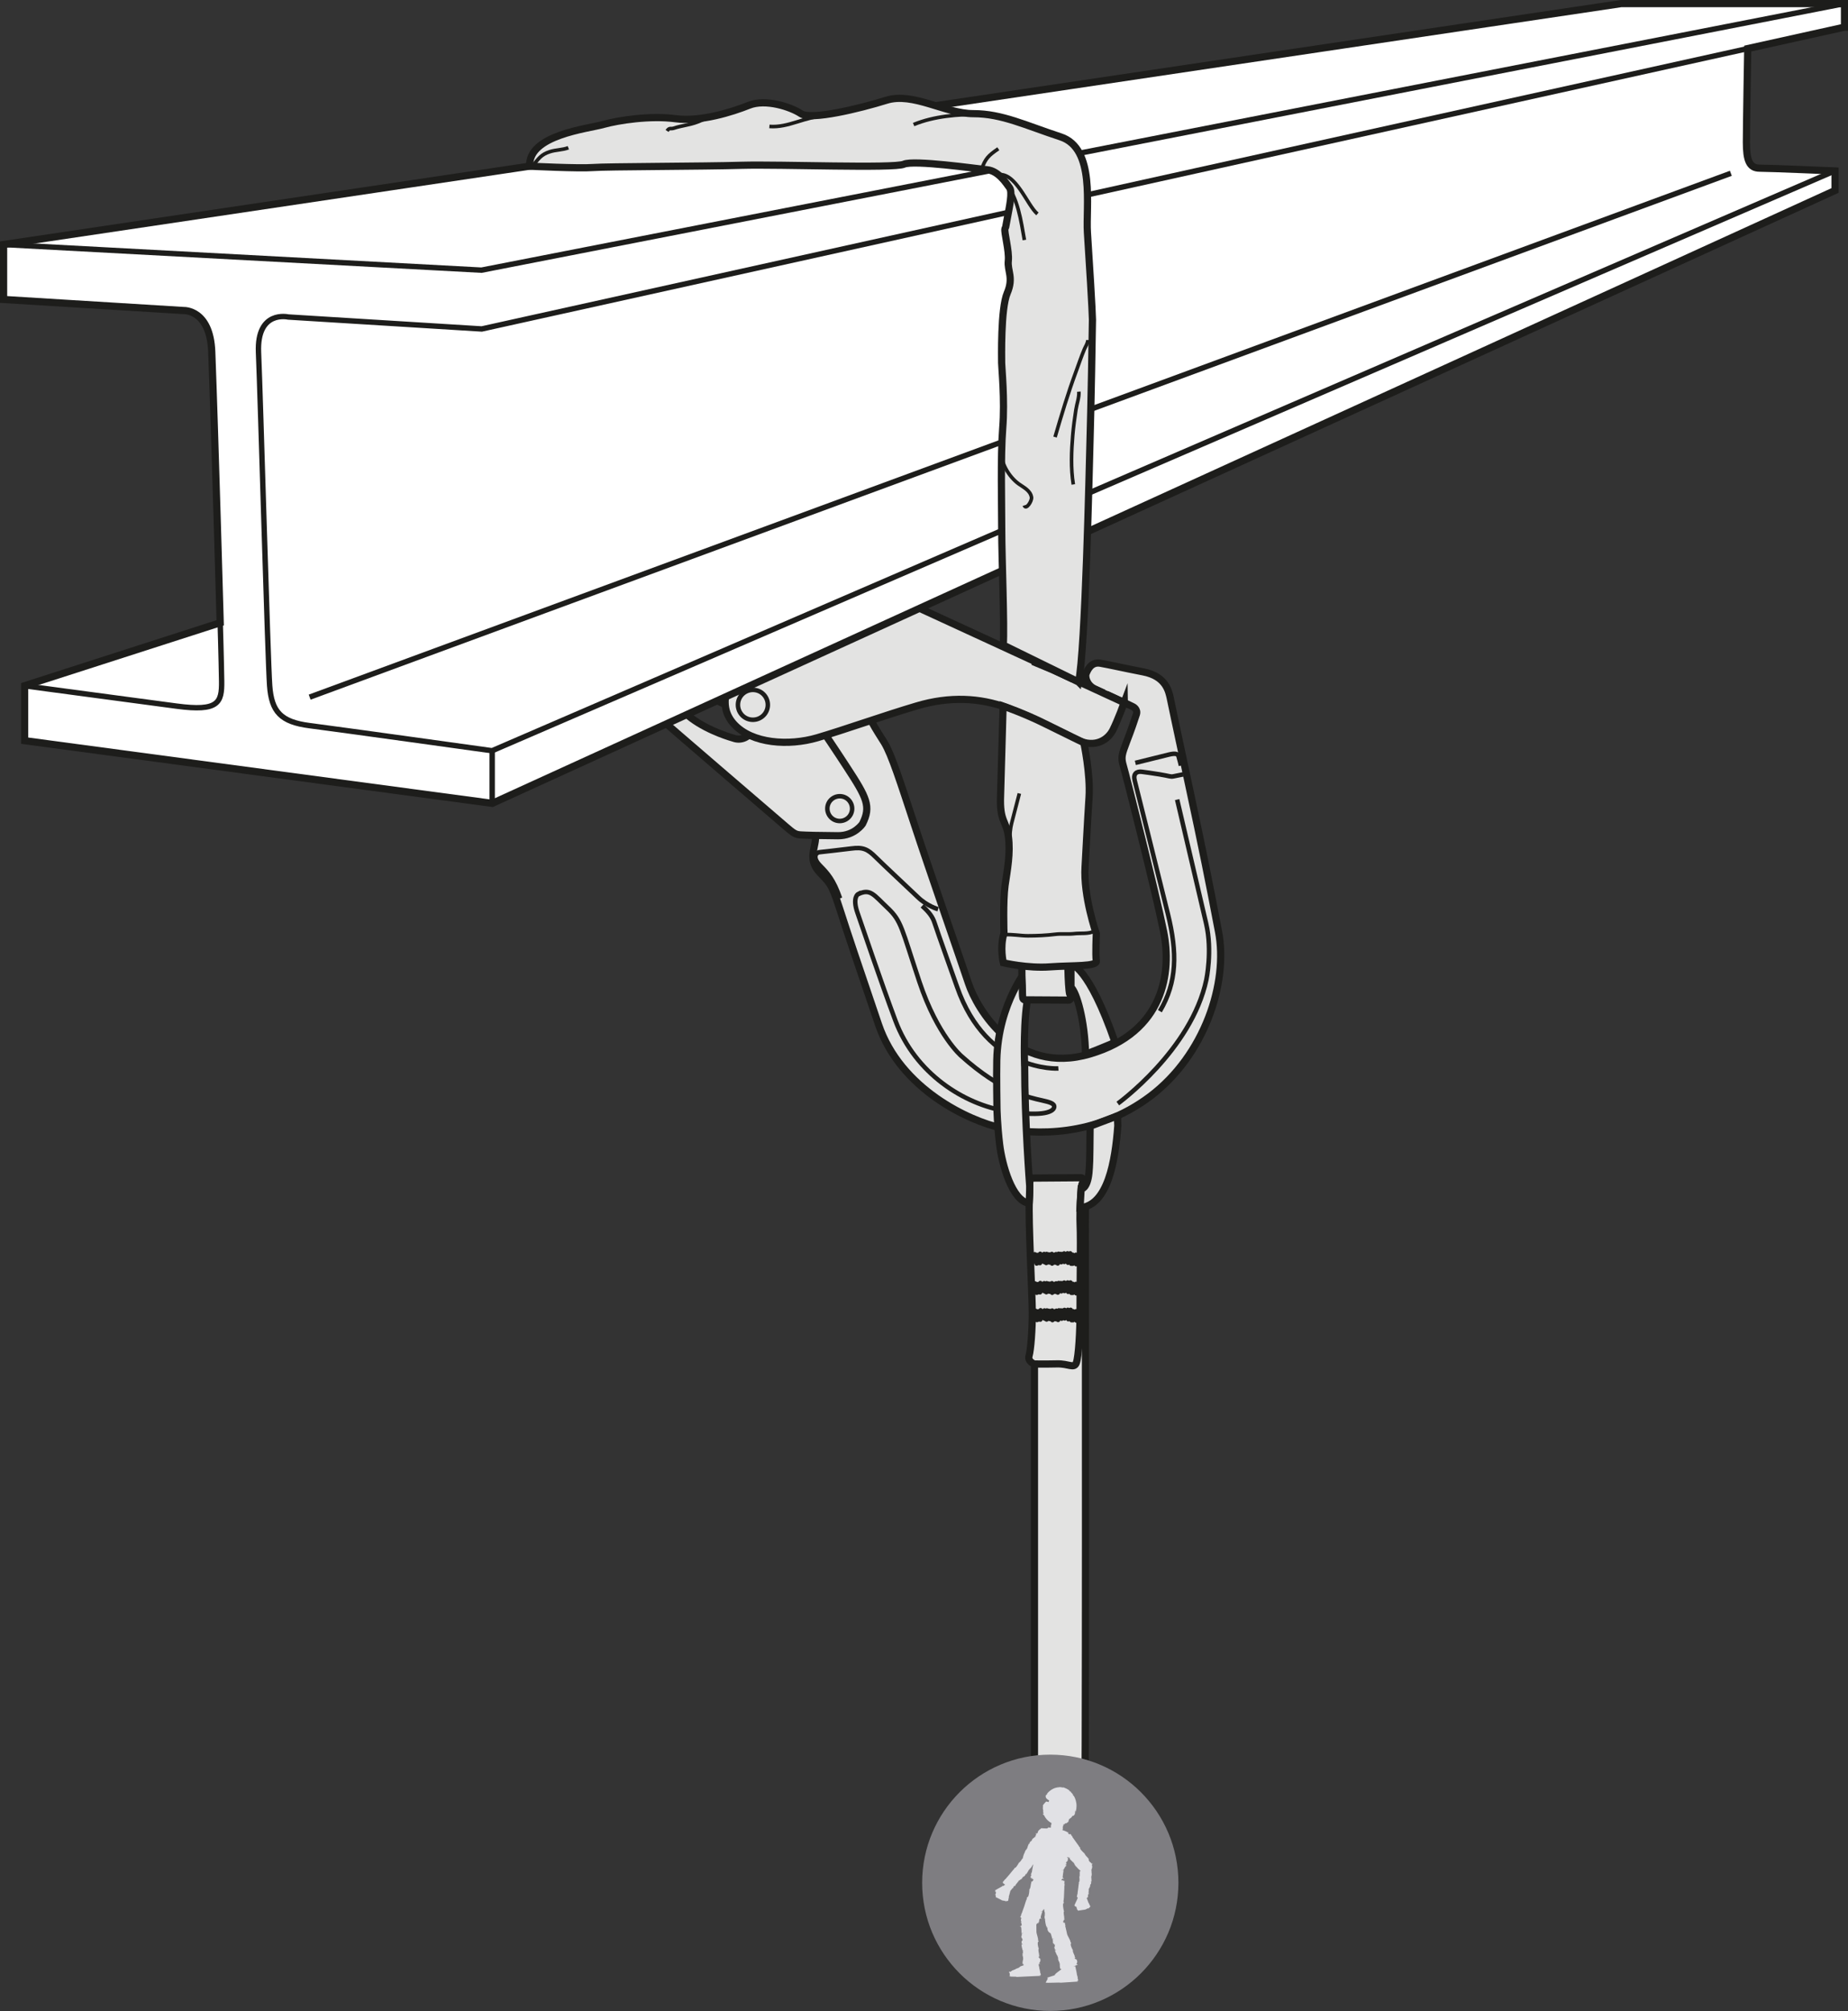
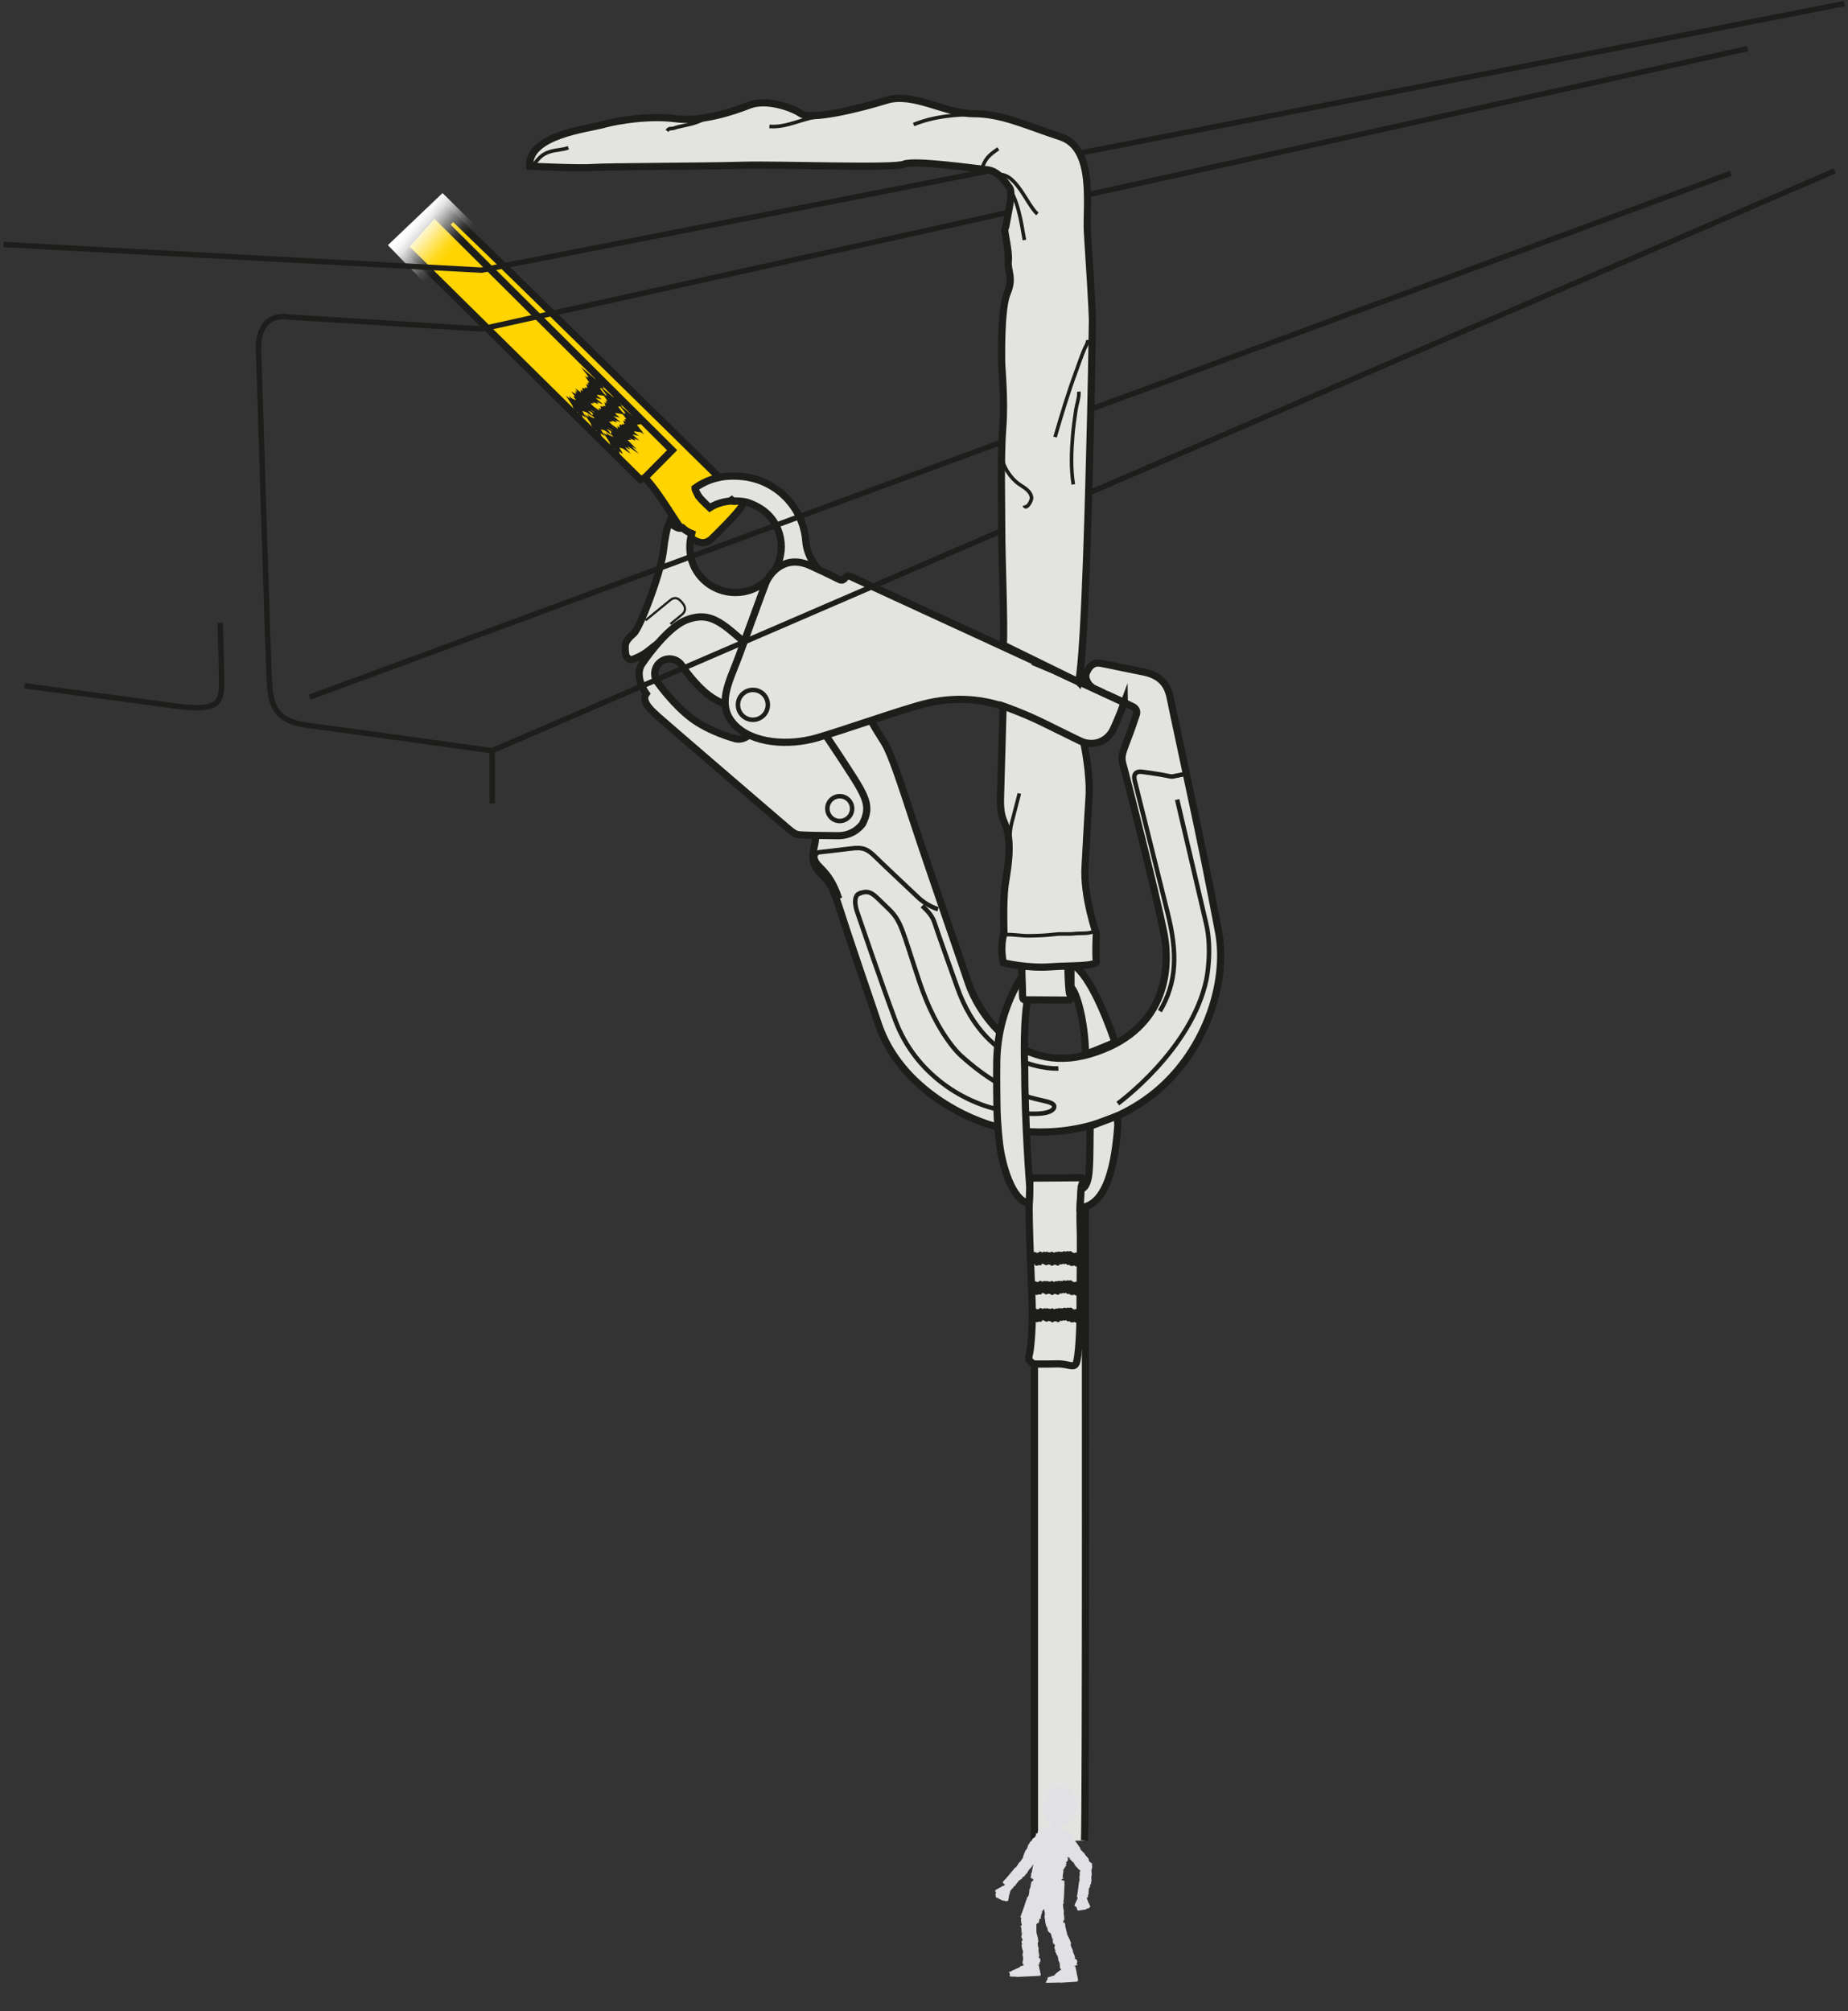
<svg xmlns="http://www.w3.org/2000/svg" id="Calque_2" data-name="Calque 2" viewBox="0 0 205.53 223.62">
  <rect x="0" y="0" width="205.53" height="223.62" fill="#333333" stroke="none" />
  <defs>
    <style>
      .cls-1 {
        fill: #7e7d81;
      }

      .cls-1, .cls-2, .cls-3 {
        stroke-width: 0px;
      }

      .cls-4 {
        fill: #ffd400;
      }

      .cls-4, .cls-5, .cls-6, .cls-7, .cls-8, .cls-9, .cls-10, .cls-11, .cls-12, .cls-13, .cls-14 {
        stroke: #1d1d1b;
      }

      .cls-4, .cls-5, .cls-6, .cls-7, .cls-12, .cls-14 {
        stroke-width: .8px;
      }

      .cls-4, .cls-5, .cls-6, .cls-8, .cls-9, .cls-11, .cls-12, .cls-13, .cls-14 {
        stroke-miterlimit: 10;
      }

      .cls-5 {
        fill: #ececec;
      }

      .cls-2 {
        fill: url(#linear-gradient);
      }

      .cls-6, .cls-7 {
        fill: #e3e3e2;
      }

      .cls-7, .cls-10 {
        stroke-linecap: round;
        stroke-linejoin: round;
      }

      .cls-8 {
        stroke-width: .6px;
      }

      .cls-8, .cls-9, .cls-10, .cls-11, .cls-13, .cls-14 {
        fill: none;
      }

      .cls-9, .cls-10 {
        stroke-width: .5px;
      }

      .cls-11 {
        stroke-width: .25px;
      }

      .cls-12 {
        fill: #fff;
      }

      .cls-3 {
        fill: #e1e1e5;
      }

      .cls-13 {
        stroke-width: .4px;
      }
    </style>
    <linearGradient id="linear-gradient" x1="1511.22" y1="2038.39" x2="1511.22" y2="2030.73" gradientTransform="translate(2145.09 466.24) rotate(131) scale(.69 .92)" gradientUnits="userSpaceOnUse">
      <stop offset=".2" stop-color="#fff" />
      <stop offset=".28" stop-color="rgba(255, 255, 255, .98)" stop-opacity=".98" />
      <stop offset=".38" stop-color="rgba(255, 255, 255, .93)" stop-opacity=".93" />
      <stop offset=".49" stop-color="rgba(255, 255, 255, .83)" stop-opacity=".83" />
      <stop offset=".6" stop-color="rgba(255, 255, 255, .7)" stop-opacity=".7" />
      <stop offset=".72" stop-color="rgba(255, 255, 255, .54)" stop-opacity=".54" />
      <stop offset=".83" stop-color="rgba(255, 255, 255, .34)" stop-opacity=".34" />
      <stop offset=".95" stop-color="rgba(255, 255, 255, .1)" stop-opacity=".1" />
      <stop offset="1" stop-color="#fff" stop-opacity="0" />
    </linearGradient>
  </defs>
  <g id="Calque_1-2" data-name="Calque 1">
    <g>
      <path class="cls-4" d="M49.36,23.19c.97.72,28.25,27.55,30,29.28,1.76,1.72,3.35,2.71,3.18,3.67-.11.62-3.48,3.86-3.48,3.86-.61.45-1.29.67-2.82-.65-.79-.68-2.71-4.34-4.51-6.22l-.51.19-25.94-25.61" />
-       <path class="cls-5" d="M48.45,23l28.83,28.43s1.78,1.86,1.78,1.86" />
+       <path class="cls-5" d="M48.45,23s1.78,1.86,1.78,1.86" />
      <polyline class="cls-14" points="71.72 53.12 74.75 50.06 48.3 23.74" />
      <polygon class="cls-2" points="43.14 27.26 49.22 21.47 58.35 30.48 52.26 36.65 43.14 27.26" />
-       <path class="cls-9" d="M70.54,51.84s.04.02.05.06c-.17-.22-.39-.39-.49-.67.16.19.32.38.53.52-.15-.27-.44-.44-.61-.7.23.16.45.41.69.58-.17-.14-.47-.44-.55-.66.24.16.52.52.77.59-.22-.19-.55-.42-.69-.7.23.09.48.34.7.49-.13-.16-.35-.31-.44-.49.17.01.46.34.65.43-.19-.21-.44-.34-.58-.61.19.09.39.31.56.45-.2-.13-.4-.31-.55-.51.23.06.49.38.71.51-.2-.25-.48-.42-.67-.68.26.15.48.39.73.56-.18-.2-.45-.38-.58-.61.23.13.42.36.65.49-.19-.19-.43-.39-.57-.62.24.14.48.51.75.49-.23-.17-.53-.37-.68-.63.2.14.39.3.59.44-.18-.15-.49-.35-.59-.57.26.05.51.45.79.5-.19-.14-.54-.32-.6-.57.25.13.46.44.71.53-.2-.2-.52-.36-.63-.65.26,0,.54.41.8.51-.2-.18-.67-.41-.74-.69.23.04.61.63.84.55-.17-.19-.47-.3-.61-.53.24.07.46.37.7.42-.18-.16-.56-.32-.63-.57.28.04.51.41.8.48-.04-.27-.53-.39-.6-.67.27.16.5.41.8.45-.16-.11-.64-.37-.62-.58.21.12.41.28.61.42-.21-.14-.53-.35-.63-.6.29.07.52.49.81.57-.21-.22-.51-.39-.65-.69.2.02.42.37.6.49-.19-.26-.46-.4-.64-.68.26.16.48.41.73.59-.2-.19-.53-.44-.66-.69.23.14.59.53.83.47-.14-.19-.38-.3-.53-.49.17.14.32.31.49.43-.22-.19-.45-.43-.63-.67" />
      <path class="cls-9" d="M68.47,49.8s.04.02.05.06c-.17-.22-.39-.39-.48-.67.16.19.32.38.53.52-.15-.27-.44-.44-.61-.7.23.16.45.42.69.58-.17-.14-.47-.44-.55-.66.23.16.52.52.77.59-.22-.2-.55-.42-.69-.7.23.09.48.34.7.49-.13-.16-.35-.31-.44-.49.17,0,.46.34.65.43-.19-.21-.44-.34-.58-.61.19.1.39.31.56.45-.2-.13-.4-.31-.55-.51.23.06.48.38.71.5-.2-.25-.48-.42-.67-.68.26.15.48.39.73.56-.18-.19-.45-.38-.58-.61.23.13.42.36.65.49-.19-.19-.43-.39-.57-.62.24.14.48.51.75.49-.22-.17-.54-.37-.68-.63.2.14.39.29.59.44-.18-.15-.49-.35-.59-.57.26.05.51.45.79.5-.19-.14-.54-.32-.61-.57.25.13.46.44.72.53-.2-.2-.52-.36-.63-.65.26,0,.54.41.8.51-.2-.18-.67-.41-.74-.69.23.04.61.63.84.55-.17-.19-.47-.3-.61-.53.24.07.46.37.7.42-.19-.16-.56-.32-.63-.57.28.04.51.41.8.48-.04-.27-.53-.39-.6-.67.27.16.5.41.8.45-.16-.11-.65-.36-.62-.58.21.12.41.28.61.42-.21-.14-.53-.35-.63-.6.29.07.52.49.81.57-.21-.22-.51-.4-.65-.69.2.02.42.37.6.49-.19-.26-.46-.4-.65-.68.26.16.48.41.73.59-.2-.19-.53-.44-.66-.69.23.14.59.53.83.47-.14-.19-.38-.3-.53-.49.17.14.32.31.49.43-.22-.19-.45-.43-.63-.67" />
      <path class="cls-9" d="M66.41,47.77s.04.02.05.06c-.17-.22-.39-.39-.48-.67.16.19.32.37.53.52-.15-.27-.44-.44-.61-.7.23.16.45.42.69.58-.17-.14-.47-.44-.55-.66.23.16.52.52.77.59-.22-.19-.55-.42-.69-.7.23.09.48.34.7.49-.13-.16-.35-.31-.44-.49.17.01.46.34.65.43-.19-.21-.44-.34-.58-.61.19.1.39.31.56.45-.2-.13-.4-.31-.55-.51.23.06.48.38.71.5-.2-.25-.48-.42-.67-.68.26.15.48.39.73.56-.18-.2-.45-.38-.58-.61.23.13.42.36.65.49-.19-.19-.43-.39-.57-.62.24.14.48.51.75.49-.22-.17-.54-.37-.68-.63.2.14.39.3.59.44-.18-.15-.49-.35-.6-.57.26.05.51.45.79.5-.19-.14-.54-.32-.61-.57.25.13.46.44.71.53-.2-.2-.52-.36-.63-.65.26,0,.54.41.8.51-.2-.18-.67-.41-.74-.69.23.04.61.63.84.55-.17-.19-.47-.3-.62-.53.24.07.46.37.7.42-.19-.16-.56-.32-.63-.57.28.04.51.41.8.48-.04-.27-.53-.39-.6-.67.27.16.5.41.8.45-.16-.11-.65-.37-.62-.58.21.12.41.28.61.42-.21-.14-.53-.35-.63-.6.29.07.52.49.81.57-.21-.22-.51-.39-.65-.68.2.02.42.37.6.49-.19-.26-.46-.4-.65-.68.26.16.48.41.73.59-.2-.19-.53-.44-.66-.69.23.14.59.53.83.47-.14-.19-.38-.3-.53-.49.17.14.32.31.5.43-.22-.19-.45-.43-.63-.67" />
      <path class="cls-9" d="M64.35,45.73s.04.02.05.06c-.17-.22-.39-.39-.48-.67.16.19.32.37.53.52-.15-.27-.44-.44-.61-.7.23.16.45.42.69.58-.17-.14-.47-.44-.55-.66.23.16.52.52.77.59-.22-.2-.55-.42-.69-.7.23.09.48.34.7.49-.13-.16-.35-.31-.45-.49.17.01.46.34.65.43-.19-.21-.44-.35-.58-.61.19.09.39.31.56.45-.2-.13-.4-.31-.55-.51.23.06.48.38.71.5-.2-.25-.48-.42-.67-.68.26.15.48.39.74.56-.18-.2-.45-.38-.58-.61.23.13.42.36.65.49-.19-.19-.43-.39-.57-.62.24.14.48.51.75.49-.22-.17-.54-.37-.68-.62.2.14.39.3.59.44-.18-.15-.49-.35-.6-.57.26.05.51.45.79.5-.19-.14-.54-.32-.6-.57.25.13.46.44.72.53-.2-.2-.52-.36-.63-.65.26,0,.54.41.8.51-.21-.18-.67-.41-.74-.69.23.04.61.63.84.55-.17-.19-.47-.3-.61-.53.24.07.46.37.7.42-.19-.16-.56-.32-.63-.57.28.04.51.41.8.48-.04-.27-.53-.39-.6-.67.27.16.5.41.8.45-.16-.11-.64-.37-.62-.58.21.12.41.28.61.42-.21-.14-.53-.35-.63-.6.29.07.52.49.81.57-.21-.22-.51-.39-.65-.68.2.02.42.37.6.49-.19-.26-.46-.4-.64-.68.26.16.48.41.73.59-.2-.19-.53-.44-.66-.69.23.14.59.53.83.47-.14-.19-.38-.3-.53-.49.17.14.32.31.49.43-.22-.19-.45-.43-.63-.67" />
      <g>
        <path class="cls-6" d="M127.91,121.92c6.06-4.57,8.71-12.63,7.61-18.33-1.09-5.71-1.74-8.98-3.37-16.56-1.63-7.58-1.8-8.49-1.98-9.32-.18-.83-.48-2.51-3.03-3-2.55-.5-3.68-.77-4.75-.96-1.07-.19-1.45.81-1.59,1.14-.14.33.02,1.26.96,1.72l.66.3s-.25.64-.37.95c-.12.31.4.52.51.57.11.06.28.17.48-.24l.38-.82s2.19,1.01,2.59,1.22c0,0,.57.27.37.86-.19.6-.56,1.69-1.09,3.06-.52,1.37-.63,1.72-.36,2.63.27.9,3.6,14.02,4.49,18.47.89,4.45.1,11.15-8.2,13.59-8.29,2.44-12.59-5.1-13.5-7.83-.91-2.72-4.46-12.91-6.01-17.64-1.56-4.72-2.55-7.82-3.35-9.14-.81-1.32-2.14-3.15-2.41-5.23-.28-2.09-1.39-3.65-2.15-4.78-.76-1.14-1.15-4.95-1.62-6.62-.59-2.09-1.21-2.59-1.85-3.61-.64-1.02-.7-2.08-.7-2.08-.1-1.57-.68-3.13-1.76-4.44-1.43-1.75-3.47-2.72-5.56-2.86,0,0-1.43-.14-2.51.17,0,0-1.2.19-2.51,1.14,0,.04.02.08.03.11.01.05.03.1.05.15,0,.01,0,0,0,.02.02.04.07.16.08.17.04.08.08.15.12.22.04.07.09.14.13.21,0,.01,0,0,0,.02,0,0,.01.01.04.05.1.13.21.25.32.37.28.3.58.58.88.86,1.3-.83,2.66-.75,2.66-.75,0,0,1.05-.03,1.64.19.93.34,1.83.84,2.5,1.66,1.78,2.18,1.46,5.4-.72,7.18-2.18,1.78-5.4,1.46-7.18-.72-1.12-1.36-1.34-3.1-.91-4.69-.37-.15-.73-.36-1.03-.64-.16.05-.34.07-.5.01-.24-.08-.45-.22-.64-.38-.1-.09-.18-.2-.26-.31-.11.28-.24.55-.32.85,0,0-.26,1.11-.38,2.26-.12,1.15-.61,2.91-1.39,5.08-.78,2.18-1.58,3.95-1.95,4.26-.37.31-.79.75-.88,1.09-.09.34-.04.83,0,1.15.03.32.37.77.81.61,0,0,.96-.32,1.73-.95.77-.63,2.03-1.62,3.47-2.13,1.44-.51,2.26-.57,2.89-.29l.06.03c.29.15.55.39.71.7,0,0,.99,2.47,2.38,4.01,1.4,1.54,3.47,2.41,3.47,2.41.77.48,1,1.5.52,2.27,0,0-.35.58-.79,1.12-.44.54,2.14,4.77,3.91,8.28,1.77,3.51,2.12,3.83,1.9,4.98-.22,1.14-.55,2.09.51,3.26,1.07,1.16,1.29,1.09,2.24,4.05.95,2.96,1.85,5.62,4.31,12.85,2.45,7.24,10.12,10.76,13.68,11.53,3.55.78,10.49,1.05,16.54-3.52Z" />
        <path class="cls-6" d="M72.96,79.48c.57.53,13.6,11.72,14.44,12.44.84.72,1.06.88,1.63.92.56.04,2.31.08,4.17.09,1.86.01,2.73-1.33,2.73-1.33.97-1.94.47-2.9-1.72-6.26-2.19-3.37-6.06-9.11-7.3-10.27-1.24-1.15-3.73-3.37-5.57-4.89-1.85-1.53-3.07-1.95-4.93-1.27-1.86.67-4.05,3.51-5,4.91-.95,1.4.46,3.31.46,3.31-.59.8.52,1.82,1.09,2.34ZM73.19,75.96c-.58-.7-.47-1.74.23-2.32.7-.58,1.74-.47,2.32.23,0,0,1.45,2.22,3.12,3.46s3.87,1.67,3.87,1.67c.85.32,1.28,1.27.96,2.12-.32.85-1.27,1.28-2.12.96,0,0-2.67-.72-4.66-2.21-1.99-1.49-3.72-3.92-3.72-3.92Z" />
        <path class="cls-9" d="M94.46,89.04c.48.59.4,1.46-.19,1.94-.59.48-1.46.4-1.94-.19-.48-.59-.4-1.46.19-1.94.59-.48,1.46-.4,1.94.19Z" />
        <g>
          <path class="cls-6" d="M125.04,78.12s-.7,1.9-1.25,3.02-1.97,2.07-3.89,1.18c-1.91-.89-5.1-2.62-8-3.66-2.9-1.04-6.24-1.27-9.95-.16-3.71,1.1-7.92,2.61-11.07,3.54-3.15.92-7.23.67-9.24-1.51-2.02-2.18-.5-4.76.54-7.58,1.04-2.82,2.5-6.86,2.97-8.07.47-1.22,2.19-3.25,4.97-1.98,2.78,1.27,3.14,1.52,3.35,1.59.22.07.4-.06.52-.23.12-.17.27-.29.59-.16.32.13,30.46,14.04,30.46,14.04Z" />
          <path class="cls-9" d="M85.02,77.32c.58.71.48,1.76-.23,2.34-.71.58-1.76.48-2.34-.23-.58-.71-.48-1.76.23-2.34.71-.58,1.76-.48,2.34.23Z" />
-           <path class="cls-13" d="M90.49,65.22c.73.89.6,2.2-.29,2.92s-2.2.6-2.92-.29c-.73-.89-.6-2.2.29-2.92.89-.73,2.2-.6,2.92.29Z" />
        </g>
        <path class="cls-11" d="M74.56,69.39s.93-.76,1.31-1.07c.38-.31.43-.79.06-1.24-.37-.45-.78-.85-1.42-.32-.64.53-2.71,2.22-2.71,2.22" />
        <path class="cls-9" d="M104.33,101.1s-1.21-.33-2.26-1.35c-1.05-1.01-3.76-3.52-4.67-4.43-.91-.91-1.43-1.14-2.72-.97-1.29.17-3.05.35-3.53.41-.48.06-.77.65.05,1.48.82.83,1.51,1.56,2.23,3.65" />
        <path class="cls-9" d="M95.44,99.42s-.68.35-.07,2.09c.61,1.74,2.52,7.44,4.22,11.99,2.21,5.9,7.65,9.31,12.35,10.06,4.35.7,5.23-.03,5.3-.44.07-.41-.46-.56-1.4-.77-1.26-.28-4.47-.91-8.93-4.93,0,0-2.65-2.25-4.65-8.23-2-5.98-1.98-6.76-3.54-8.23-1.56-1.47-1.92-2.19-3.28-1.53Z" />
        <path class="cls-9" d="M124.32,122.71s8.19-5.93,9.85-13.78c0,0,.68-3.2-.02-6.21-.7-3.01-3.23-13.81-3.23-13.81" />
        <path class="cls-9" d="M131.58,86.11s-.76.16-1.09.22c-.33.06-.41-.04-1.51-.22-1.11-.18-1.42-.21-1.99-.29-.57-.08-.99.22-.79.98.2.75,2.6,10.42,3.68,14.79,1.08,4.37,1.03,7.63-.88,10.85" />
-         <path class="cls-9" d="M131.34,85.13s-.17-.73-.26-1.01c-.08-.28-.3-.4-1.09-.21-.79.2-3.72.92-3.72.92" />
        <path class="cls-9" d="M117.71,118.81s-7.94.5-11.27-9.08c0,0-2.27-6.37-2.49-7.08-.23-.72-.61-1.21-1.39-1.92" />
      </g>
      <path class="cls-4" d="M81.1,55.3s.43.62.76.4" />
-       <path class="cls-12" d="M205.13,3.02l-10.75,2.38s-.15,8.49-.15,10.43.31,2.87,1.47,2.87,8.39.31,8.39.31v2.17L54.75,89.33l-52.01-6.97v-6.11l21.75-7s-.6-21.29-.94-30.14c-.18-4.73-3.13-4.58-3.13-4.58L.4,33.3v-6.11L180.3.4h24.84v2.62Z" />
      <path class="cls-8" d="M24.49,69.25s.12,3.96.16,6.5c.03,2.38-.34,3.39-5,2.77-4.66-.62-16.91-2.26-16.91-2.26" />
      <path class="cls-8" d="M194.38,5.4L53.58,36.58l-21.52-1.33s-3.51-.82-3.31,3.94c.21,4.76,1.03,34.15,1.24,37.05.21,2.9,1.24,4.04,4.45,4.45,3.21.41,20.29,2.79,20.29,2.79L204.04,19.01" />
      <polyline class="cls-8" points=".4 27.19 53.55 30.04 205.13 .4" />
      <line class="cls-8" x1="54.74" y1="83.49" x2="54.74" y2="89.33" />
      <line class="cls-8" x1="34.44" y1="77.52" x2="192.5" y2="19.27" />
      <path class="cls-6" d="M120.61,204.66c.17-1.23.11-65.99.1-68.52-.02-2.52.16-5.19-.48-5.18-.65,0-5.3.04-5.3.04-.57-.06-.34.45-.45,2.53-.12,2.07.32,10.42.33,12.37.01,1.94-.17,4.21-.36,4.86-.19.65.6.92.6.92v53.11" />
      <path class="cls-6" d="M113.96,118.42c0,6.28.56,13.46.56,13.46,0,0,0,.76-.02,1.09-.01.33-.04.83-.04.83-1.88-.23-3.01-4.29-3.28-6.52-.27-2.23-.3-4-.3-4,0-.12-.06-3.56-.02-5.38.15-6.47,3.57-10.4,3.57-10.4v2.95c-.67,2.43-.48,7.96-.48,7.96Z" />
      <path class="cls-6" d="M114.47,91.51v.98s-1.02.23-.85.82c.17.59.34,2.64.33,4.39,0,1.76-.39,9.31-.28,11.19.11,1.88-.1,2.34.41,2.29,0,0,4.2.02,4.79.03.59,0,.42-2.41.43-4.69h.01v-11.06l-3.98-3.93h-.87Z" />
      <path class="cls-6" d="M119.29,75.51c0-21.71.03-42.72.03-46.3v-9.94c-1.09-4.55-.62-5.7-21.74-5.39-21.12.31-24.53.78-27.48.93-2.95.16-6.05.47-8.23,1.24-2.17.78-1.8,2.24-1.8,2.24,0,0,.8-.12,1.91-.28,1.11-.17,15.1-.46,23.59-.46h23.19c2.9,0,4.75.88,5.27,3.65,0,0,.44,4.65.44,9.61,0,3.43.66,26.09.66,42.86l2,.83,2.16,1Z" />
      <path class="cls-9" d="M114.21,103.43s.01.04,0,.07c.03-.26-.02-.53.11-.77-.02.24-.02.46.04.7.08-.28-.03-.59.04-.87.07.27.05.58.13.86-.04-.21-.05-.62.05-.8.08.27.03.7.18.92-.03-.28-.13-.66-.03-.93.12.22.14.56.2.81.02-.2-.05-.44.01-.62.14.13.11.54.2.73,0-.27-.1-.53,0-.8.08.19.08.47.11.68-.06-.22-.09-.48-.05-.71.14.2.11.58.2.83.03-.3-.07-.61-.04-.9.1.28.1.59.18.87,0-.25-.08-.56-.02-.79.09.25.07.53.16.78,0-.26-.05-.55,0-.8.09.25,0,.66.24.85-.05-.27-.16-.61-.08-.88.06.23.1.47.15.7-.04-.22-.14-.58-.05-.79.17.22.08.65.27.89-.05-.22-.2-.59-.06-.79.1.26.04.61.19.84,0-.27-.16-.6-.02-.85.21.19.13.64.27.89-.03-.26-.24-.73-.08-.96.16.19.02.84.27.95,0-.25-.16-.53-.1-.77.14.21.09.56.26.76-.03-.23-.22-.6-.08-.81.2.23.1.62.29.88.18-.19-.14-.63.02-.85.1.29.1.61.32.86-.05-.18-.25-.69-.07-.8.08.23.12.47.18.7-.07-.24-.17-.6-.06-.83.19.25.05.68.23.94,0-.29-.11-.62,0-.9.15.16.06.53.12.74.04-.3-.07-.59-.02-.89.09.29.08.6.16.89-.03-.26-.1-.65-.02-.9.08.25.08.75.33.89.03-.22-.08-.46-.06-.69.03.21.02.42.08.62-.04-.28-.04-.59,0-.87" />
      <path class="cls-9" d="M114.23,100.5s.02.04,0,.07c.03-.26-.02-.53.11-.77-.01.24-.02.46.04.7.08-.28-.03-.59.04-.87.07.27.05.58.13.86-.04-.21-.05-.62.05-.8.07.27.03.7.18.92-.03-.28-.13-.66-.03-.93.11.22.14.55.19.8.02-.2-.05-.44.01-.62.14.12.11.54.2.73,0-.27-.1-.53-.01-.8.09.19.08.47.11.68-.06-.22-.09-.48-.06-.71.15.2.11.58.2.83.03-.3-.07-.61-.04-.91.1.28.1.59.18.87,0-.25-.08-.56-.01-.8.09.25.07.53.16.78,0-.26-.05-.55,0-.8.09.25,0,.66.24.85-.05-.27-.16-.61-.08-.88.06.23.1.47.15.7-.04-.22-.14-.58-.05-.79.17.22.08.65.27.88-.05-.22-.2-.59-.06-.79.1.26.04.61.19.84,0-.27-.16-.6-.02-.85.21.19.13.64.27.89-.03-.26-.24-.73-.08-.96.16.19.02.83.27.95,0-.25-.16-.53-.1-.77.15.21.09.56.26.76-.03-.23-.22-.6-.08-.81.2.23.1.62.29.88.18-.19-.14-.63.02-.85.1.29.1.61.32.86-.05-.18-.25-.69-.07-.8.08.23.12.47.18.7-.07-.24-.17-.6-.06-.83.19.25.05.68.23.94,0-.29-.11-.62,0-.9.15.16.06.53.12.74.04-.29-.07-.59-.02-.89.09.29.08.6.16.89-.03-.26-.09-.65-.01-.9.08.25.08.76.33.89.03-.22-.08-.46-.06-.69.03.21.02.42.08.62-.04-.28-.04-.6,0-.87" />
      <path class="cls-9" d="M114.24,97.76s.02.04,0,.07c.03-.26-.02-.53.11-.77-.01.24-.02.46.04.7.08-.28-.03-.59.04-.87.07.27.05.58.13.86-.03-.21-.05-.62.06-.81.07.27.03.7.19.92-.03-.28-.13-.66-.03-.93.11.22.14.56.19.81.02-.2-.05-.44.01-.62.14.13.11.54.2.73,0-.27-.1-.53-.01-.8.09.19.08.48.11.68-.06-.22-.09-.48-.05-.71.14.2.11.58.2.82.03-.3-.07-.61-.04-.91.1.28.1.59.18.87,0-.25-.08-.56-.01-.8.09.25.07.53.16.78,0-.26-.05-.55,0-.8.09.25,0,.66.24.84-.05-.27-.16-.61-.08-.88.06.23.1.47.15.7-.03-.22-.14-.57-.05-.78.17.22.08.65.27.88-.05-.22-.2-.59-.06-.79.1.26.04.61.19.84,0-.27-.16-.6-.02-.85.21.19.13.64.27.89-.02-.26-.24-.73-.08-.96.16.19.02.83.27.95,0-.25-.16-.53-.1-.77.14.21.09.56.26.76-.03-.23-.23-.6-.08-.81.21.23.11.62.29.88.18-.19-.14-.63.02-.85.1.29.1.61.32.86-.05-.18-.25-.69-.07-.8.08.23.12.47.18.7-.07-.24-.17-.6-.06-.83.19.25.05.68.23.94,0-.29-.11-.62,0-.9.15.16.06.53.12.74.04-.29-.07-.59-.02-.89.09.29.08.6.16.89-.03-.26-.1-.65-.02-.9.08.25.08.75.33.89.03-.22-.08-.46-.05-.69.03.21.02.42.08.62-.04-.28-.04-.6,0-.87" />
      <path class="cls-14" d="M114.48,92.47s.79-.01,1.96.01c1.17.02,1.7-.5,1.93.08.23.59.39,3.3.39,5.25,0,1.95.09,7.11.02,8.57-.06,1.46.12,5.39.33,3.93" />
      <path class="cls-7" d="M124,115.86c-2.94-8.48-4.89-8.65-4.89-8.65v2.57c.61.5,1.56,3.7,1.62,7.47.04-.05,3.24-1.25,3.27-1.39Z" />
      <path class="cls-14" d="M60.54,16.88s-.37-.61,7.79-.53c8.17.08,35.1-.55,40.21-.31,5.11.24,6.59.91,6.75,9.47,0,0-.79,6.1-.8,21.3" />
      <path class="cls-14" d="M120.49,131.93c-.23-1.62-.44,2.72-.36,4.34.08,1.62-.02,7.32-.01,9.48.01,2.16-.16,5.16-.42,5.81-.26.65-.84.07-2.14.1-1.29.03-2.51.01-2.51.01" />
      <path class="cls-10" d="M115.08,139.55s.02-.05,0-.08c.03.28-.02.58.13.85-.02-.26-.03-.51.04-.78.09.31-.03.65.04.96.07-.3.06-.64.14-.95-.04.24-.05.68.06.89.08-.3.03-.77.2-1.02-.03.31-.14.73-.03,1.03.13-.24.15-.61.22-.89.02.22-.06.49.02.69.15-.14.12-.6.22-.81,0,.29-.1.59,0,.88.09-.21.09-.53.12-.76-.07.25-.1.53-.06.79.16-.22.12-.65.22-.91.03.33-.08.67-.04,1,.11-.3.11-.65.19-.96,0,.28-.09.62-.01.88.1-.27.07-.59.18-.86,0,.29-.06.6,0,.88.1-.28,0-.73.26-.94-.06.3-.17.68-.08.97.07-.26.1-.52.17-.78-.04.25-.15.64-.06.87.19-.25.08-.72.29-.98-.05.25-.22.65-.06.87.11-.29.04-.67.21-.93,0,.3-.17.66-.02.94.23-.21.14-.71.3-.98-.03.29-.26.81-.09,1.07.18-.21.02-.92.3-1.05.01.27-.17.58-.11.85.16-.23.1-.62.29-.84-.04.26-.25.67-.09.9.23-.26.12-.69.32-.97.2.21-.15.69.02.94.11-.33.11-.68.35-.95-.06.2-.28.76-.07.89.08-.25.14-.52.2-.77-.07.26-.19.66-.07.92.21-.27.05-.75.25-1.04,0,.32-.12.68,0,.99.16-.17.07-.59.13-.82.05.33-.08.65-.02.98.1-.32.09-.66.17-.99-.03.29-.11.72-.01.99.09-.28.09-.83.36-.99.04.24-.09.51-.06.76.03-.23.02-.46.09-.69-.04.31-.04.66,0,.97" />
      <path class="cls-10" d="M115.1,142.79s.02-.05-.01-.08c.03.28-.02.59.13.85-.02-.26-.03-.51.04-.78.09.31-.03.65.04.97.08-.3.05-.64.14-.95-.04.24-.05.68.06.89.08-.3.03-.78.2-1.02-.03.31-.14.73-.03,1.03.13-.24.15-.61.22-.89.02.22-.06.49.02.69.15-.14.13-.6.22-.81,0,.29-.1.59,0,.88.09-.21.09-.53.12-.76-.07.25-.1.54-.06.79.16-.23.12-.65.22-.91.03.33-.08.67-.04,1,.11-.31.11-.65.2-.96,0,.28-.09.62-.02.88.1-.27.07-.59.18-.86,0,.28-.06.6,0,.88.1-.28,0-.73.26-.94-.06.3-.17.68-.08.97.07-.26.11-.52.17-.78-.04.25-.15.64-.06.87.19-.25.08-.72.29-.98-.05.25-.22.65-.06.87.11-.29.04-.67.21-.93,0,.3-.17.66-.02.94.23-.22.14-.71.3-.98-.03.29-.26.81-.09,1.06.18-.21.02-.92.3-1.05.01.27-.17.58-.11.85.16-.23.1-.62.29-.84-.04.26-.25.67-.09.9.23-.26.11-.69.32-.97.2.21-.15.69.03.94.11-.33.11-.68.35-.95-.06.2-.28.76-.07.89.08-.25.14-.52.2-.77-.07.27-.19.66-.07.92.21-.27.05-.75.25-1.04,0,.32-.12.68,0,.99.16-.17.07-.59.13-.82.05.33-.08.65-.02.98.1-.32.09-.66.17-.99-.03.29-.11.72-.02.99.09-.28.09-.83.36-.99.04.24-.09.51-.06.76.03-.23.02-.46.09-.69-.04.31-.04.66,0,.97" />
      <path class="cls-10" d="M115.12,145.82s.02-.05,0-.08c.03.28-.02.58.13.85-.02-.26-.03-.51.04-.78.09.31-.03.65.04.97.08-.3.06-.64.14-.95-.04.24-.05.68.06.89.08-.3.03-.78.2-1.02-.03.31-.15.73-.03,1.03.13-.25.15-.61.22-.89.02.22-.06.49.02.69.15-.14.12-.6.22-.81,0,.3-.1.59,0,.88.09-.21.09-.53.12-.76-.07.25-.1.53-.06.79.16-.22.12-.64.22-.91.03.33-.08.67-.04,1,.11-.31.11-.65.2-.96,0,.28-.09.62-.02.88.1-.28.07-.59.18-.86,0,.29-.06.6,0,.88.1-.28,0-.73.26-.93-.06.3-.17.68-.08.97.07-.26.11-.52.17-.78-.04.25-.15.64-.06.87.19-.25.08-.72.29-.98-.05.25-.22.65-.06.87.11-.29.04-.67.21-.93,0,.3-.17.66-.02.94.23-.22.14-.71.3-.98-.03.29-.27.81-.09,1.06.18-.21.02-.92.3-1.05.01.27-.17.58-.11.85.16-.23.1-.62.29-.84-.03.26-.25.67-.09.9.23-.26.11-.69.32-.97.2.21-.15.69.02.94.11-.32.11-.68.35-.95-.06.2-.28.76-.07.89.08-.25.14-.52.2-.77-.08.26-.19.66-.07.92.21-.27.05-.75.25-1.04,0,.32-.12.68,0,.99.17-.17.07-.59.13-.82.05.33-.08.65-.02.98.11-.32.09-.66.17-.99-.03.29-.11.72-.02.99.09-.28.09-.83.36-.99.04.24-.09.51-.06.76.03-.23.02-.47.09-.69-.04.31-.04.66,0,.96" />
-       <path class="cls-1" d="M102.56,209.36c0,7.87,6.38,14.25,14.25,14.25s14.25-6.39,14.25-14.25-6.38-14.25-14.25-14.25-14.25,6.38-14.25,14.25Z" />
      <g>
        <path class="cls-3" d="M118.91,202.45s0,0,0,0c0,.02,0,.02,0,0Z" />
        <polygon class="cls-3" points="119.58 218.59 119.57 218.59 119.57 218.58 119.58 218.59" />
        <path class="cls-3" d="M115.78,203.36s0,0-.02,0h.02Z" />
        <path class="cls-3" d="M110.71,210.73s.01.03.03.03c.06.07-.03.13,0,.19l.59.3s-.01.03-.01.03c.01,0,.04-.02.03-.04l.07.07s.32.08.33.04c.04.01.04.04.04.07.01-.02.32-.02.28-.05.02-.02.04.02.07-.01,0-.02-.04-.06,0-.08h0c.05-.04-.03-.1.02-.14h.01s0-.05.04-.08c0,0-.04,0-.04-.02.03-.03.02-.06.05-.08l-.03-.04c.05-.13.14-.52.18-.66l.22-.27s.03-.05.07-.04c0,.02.03-.02.04,0,0-.02,0-.02.01-.03-.02,0-.04.01-.05,0,.04-.06.09-.12.12-.18,0-.05.08,0,.09-.01l-.03-.02.02-.04s.06.05.06.07c.01.01,0,0,.01-.01,0,0-.02,0-.02-.02.02-.02.02,0,.05-.02,0,0-.04,0-.04-.04.03-.08.32-.41.37-.48,0,.01-.09-.06-.09-.05h.05s.01.03.01.03c.07,0,.26-.19.33-.2h0s.06-.03.09-.06h-.03s-.01-.04,0-.06v.02c.05,0,.04-.04.08-.07v.02s.02-.03.02-.03c-.03,0-.01-.03-.02-.06.03.05.05,0,.06,0-.02-.03.04-.02.02-.04.02,0,.03.02.03.02,0-.04.06-.02.1-.07.05-.08-.02-.03.09-.09l-.02-.03.04.02c-.04-.06.03-.06-.02-.12.03.02,0-.02.04-.02.03.04,0,.05.01.08.08-.06.3-.43.33-.5,0,0-.01-.01-.02-.03h.04s0,0,.01,0c.01,0,0-.04.04-.02-.02-.01,0-.03-.01-.03.04,0,.01-.09.08-.06.04-.03-.03-.04,0-.08l.04.03s.16-.22.18-.2c-.01-.01-.02-.03-.03-.04.04-.03.06-.07.1-.11,0,0,0,0-.01,0,.02-.03.03-.06.05-.09,0,0,.02,0,.03.01-.05.27-.15.75-.16.9l-.07.02s0,.07.04.13c-.01.02-.06,0-.07-.01.04.05-.02.09.02.12h.02c.06.08-.11.09-.05.18h.01s-.03.07-.05.09c.03.04.08.02.11.06-.08,0-.03.04-.03.08,0-.03.03-.08.1-.06,0,.04.06.03.04.07h-.08s0,.05.03.06c-.01-.01-.02-.03-.02-.05l.2.04s-.03.06-.06.08h.05c-.03.06-.12.12-.14.15h.02s-.08.07-.16.04c0,.06.1.07.03.13h0c-.04.06-.07.46-.11.53h.02c-.07.05-.03.15-.12.19.02.14-.05.67-.13.79-.05.11-.07,0-.09.11,0,.02-.04,0-.06-.02,0,.04-.02.09.02.14-.13.22-.24.69-.32.91h0c-.04.15-.22.55-.24.7h-.06c.03.06,0,.08.02.13-.01.02-.05,0-.06-.01.03.05-.03.07,0,.1h.02c.04.07-.11.07-.06.15h0s-.03.05-.05.07c.02.04.07.02.08.05-.06,0-.03.03-.03.07.01-.03.03-.05.07-.05,0,.01-.01.03-.01.04h0s0,0,0,0c-.01,0,0,.02,0,.04-.02.07-.03.14-.04.16v-.02s0,.08,0,.14v-.04s.03.04.04.08l-.02-.02s.01.07.03.11c0,0,0,0,0,0h0s0,0,0,0c0,.01-.01.02-.03.04-.02-.01,0,.04-.05.03.02,0,.01.02.02.04.02-.02.03-.04.06-.04.02.08.01.18.04.25.04.05-.1.08-.1.09h.05s.01.04.01.04c-.05,0-.13.02-.15,0-.03,0,0,.01-.01.03,0,0,.04-.02.06-.01,0,.04-.04.02-.05.06,0,0,.07-.04.11,0,.05.09.06.62.06.72-.02,0,.18-.04.18-.04l-.05.05-.06-.02c-.09.06,0,.24-.07.31v-.02c-.04.05-.04.08-.04.14l.02-.04c.08,0-.05.17-.05.2l.09-.15c-.07.04.08.16.07.22h-.02s0,0,0,.03c.03-.04.05.01.09.02-.08-.01-.07.04-.07.06.06,0-.04.06.02.05-.01.02-.06,0-.06,0,.04.03-.05.07-.05.15.03.11.05,0,0,.15h.04s-.07.02-.07.02c.12.01.04.07.16.08-.05.02.01.02-.03.06-.08,0-.05-.04-.1-.05-.02.11.09.61.13.72,0-.02.04-.02.07,0l-.02.04s-.02-.01-.04,0c-.01.02.04.03-.03.05.04,0,.05.02.05.02-.06.03.08.09-.04.12-.02.06.08,0,.08.07h-.09s.04.34,0,.34c.02,0,.05,0,.07.01-.02.06,0,.11-.02.18,0,0,0-.01.03-.01,0,.21-.12.44-.06.65,0,.04.08,0,.09.03.02.02-.02.05-.04.06,0,0,0-.01-.02,0,.01,0,.02.02.03.03.03-.02.05-.04.07-.01v-.05s-.02.02,0,.05v.03c-.19.07-.46.14-.47.22-.02.05-.42.2-.44.2.03.06-.29.1-.29.15-.01.02-.05,0-.06,0,0,.02-.2.13-.18.13-.19.12-.07-.04-.21.04v.06s-.04,0-.04,0c0,0,.12.02.11.09,0,.1.03.21.03.32-.03,0-.05-.02-.07-.04,0,.02,0,.04,0,.05.04-.03.04.04.06.02.12.07.69,0,.77.07l2.58-.12s0,.04,0,.05c.03,0,.04-.05.02-.07h-.06s.04-.01.02-.06c.05-.01.07.04.08.07,0-.04.04-.07-.02-.08.01-.04.06,0,.08-.04-.02-.03-.08-.06-.05-.1h0c.04-.08-.09-.11-.05-.19h.01s-.02-.07,0-.12c-.01.01-.05.03-.05,0,.02-.05,0-.09.02-.13l-.05-.03c0-.14-.06-.4-.11-.6.12-.02.2-.03.2-.03h.01s-.14-.06-.14-.06c.05-.11.17-.25.14-.33,0-.03-.03-.12.02-.17h-.05s-.17-.16-.16-.2h-.02s.05-.09.14-.09c-.03-.05-.12-.03-.08-.11h.01c.02-.07-.09-.45-.07-.52h-.02c.04-.06-.02-.13.05-.21-.06-.12-.14-.52-.11-.66,0-.12.06-.01.04-.13,0-.02.04-.03.06,0-.01-.04-.01-.09-.07-.12.05-.24-.18-.73-.18-.97h0c0-.12,0-.59-.01-.81.04-.05.07-.09.07-.09,0,0,0,0,0-.02.01,0,.01-.03.02-.04l.08.03c.1-.03,0-.14.14-.17.02.02.01-.04.06,0-.02-.02,0-.03,0-.04-.02.01-.04.03-.08.02,0-.09.05-.17.04-.26-.01-.06.13-.05.13-.05h-.05s0-.06,0-.06c.04.02.12.03.14.06.03,0,.01-.02.03-.03,0,0-.05,0-.06,0,0-.04.04,0,.06-.05,0,0-.07.01-.1-.03-.02-.11.15-.62.19-.72.02.01-.18-.02-.18-.02l.06-.03.05.04c.08-.02.17-.17.25-.28.03.18.06.36.08.42,0-.01.04,0,.06,0l-.02.04s-.02-.01-.04,0c-.02.02.04.04-.03.05.04,0,.05.02.05.02-.06.03.07.09-.04.12-.01.06.08.01.08.08h-.08s.03.35-.01.34c.02,0,.05.01.07.03-.01.06,0,.12-.01.18,0,0,0,0,.02,0,0,.22.07.43.11.64,0,.04.08,0,.08.04.02.02-.02.05-.03.07-.01,0-.01-.02-.03,0,.01,0,.02.02.02.04.03-.02.05-.04.06-.01v-.05s-.01.02.01.05v.03s.01,0,.01,0c0,.02,0,.04,0,.05,0,0,.05-.03.05-.03,0,.01,0,.03-.01.05l-.02-.02s0,.11.02.2c.03.09.08.16.09.19v-.02s.03.07.08.1l-.03-.03s.03.01.04.02c0,0,0,.01,0,.03,0,0,.02,0,.03-.01,0,0,.01.01.02.01-.01,0-.02.02-.02.05,0,0,.03-.02.06-.02.01,0,.02.02.04.03h-.02s.03,0,.04.02c0,0,0,0,0,0,.07.13.17.56.2.65-.02,0,.16-.08.16-.08l-.04.06h-.06c-.08.08.05.24,0,.32v-.02c-.03.06-.02.09-.01.15l.02-.04c.08-.02-.01.17,0,.21l.06-.17c-.06.06.11.14.12.2h-.03s0,.02.01.03c.02-.04.06,0,.1,0-.08,0-.06.06-.06.08.06-.01-.02.07.03.05-.01.02-.06.02-.06.02.04.02-.03.08-.02.15.05.11.05,0,.03.15h.04s-.06.03-.06.03c.12-.02.05.06.16.03-.04.03.02.03,0,.07-.08.01-.06-.03-.11-.03,0,.12.23.58.28.68,0-.02.04-.03.06-.02v.04s-.04-.01-.05,0c0,.02.05.02-.01.05.03-.01.05.01.05.01-.06.04.1.06-.01.13,0,.05.08-.02.1.04l-.08.03s.11.31.07.32c.02,0,.05,0,.07,0,0,.06.03.11.02.18,0,0,0-.01.03-.01.05.2-.02.45.08.64.02.04.08-.02.09.01.03.01,0,.05-.02.07-.01,0-.02,0-.03,0,0,0,.01,0,.02.02-.2.17-.59.41-.61.5-.03.05-.09.02-.09.02.02.05.05.01.05.06,0,.02-.04,0-.06,0,0,.02,0,.04.02.04l-.84.27h-.04s.12.02.11.08c0,.1-.21.35-.21.46-.02,0-.04-.02-.06-.04,0,.01.01.03,0,.04.05-.03.04.04.05.01.12.06,1.59-.04,1.67.01l1.82-.12s0,.05,0,.05c.03,0,.03-.05.02-.07h-.06s.04,0,.03-.06c.05,0,.06.03.08.07,0-.04.03-.08-.02-.08.02-.03.07,0,.08-.05-.02-.02-.07-.05-.04-.09h0c.05-.08-.09-.1-.04-.18h.02s-.02-.06,0-.11c0,.02-.04.03-.05,0,.03-.05-.01-.09.02-.13l-.05-.03c-.01-.18-.16-.85-.2-1.04l-.21.03c.28-.1.49-.19.49-.19v-.02s-.14-.02-.14-.02c.03-.12.11-.29.07-.35,0-.03-.05-.11-.02-.17l-.05.02c0-.06-.2-.13-.2-.17h-.02s.03-.09.11-.11c-.04-.05-.12-.01-.1-.09h.02c0-.08-.19-.43-.19-.5h-.02c.03-.07-.05-.13,0-.21-.08-.1-.25-.48-.25-.62-.02-.12.06-.03.02-.14,0-.01.03-.04.05-.02-.03-.03-.03-.08-.09-.1,0-.25-.33-.68-.38-.91h0c-.04-.14-.15-.73-.21-.88l.04-.04s-.03-.06-.07-.09c0-.02.04-.03.06-.02-.05-.02-.02-.08-.05-.09h-.01c-.07-.03.07,0,0-.05h-.01s0-.05.01-.08c-.03-.03-.07.02-.1,0,.05-.03,0-.04,0-.07,0,.03,0,.07-.05.09,0-.02-.02-.02-.03-.02,0,0,0-.01,0-.02l.05-.02s-.02-.02-.04-.03c0-.01,0-.03.01-.04h-.05c0-.05.07-.14.09-.18h-.02s.05-.09.13-.09c-.03-.05-.11-.04-.07-.12h0c.03-.07-.07-.48-.05-.55h-.02c.04-.06-.02-.14.05-.21-.05-.12-.14-.67-.11-.82.02-.12.06-.01.05-.13,0-.02.03-.03.05,0-.02-.04,0-.09-.06-.13.05-.26.08-.75.08-1h0c0-.15.04-.61.02-.77l.05-.04s-.01-.06-.05-.11c0-.03.04-.02.05,0-.03-.04,0-.09-.03-.11h-.02c-.06-.05.07-.1.02-.16h-.01s.02-.06.03-.09c-.02-.03-.07,0-.09-.03.05-.02.02-.04,0-.07,0,.03-.01.07-.06.07,0-.04-.05,0-.04-.05h.06s0-.06-.02-.06c0,0,0,.02,0,.03h-.2s0-.04,0-.06c-.03-.06.13-.05.13-.06h-.06s0-.07,0-.07c.06.03.15.03.17.06.04,0,.01-.02.02-.04,0,0-.06.01-.07,0,0-.05.05,0,.07-.06,0,0-.08.02-.12-.03-.04-.12.08-.74.09-.86.03.01-.21-.02-.21,0l.06-.04.07.04c.12-.04.23-.4.33-.45v.02c.05-.04.06-.08.08-.15l-.04.04c-.09-.04-.08-.07-.07-.11l.04.03c.09-.03.02-.08.04-.14l.02.03s.01-.03.01-.05c-.05.03-.06-.04-.11-.06.09.05.09-.02.1-.04-.07-.03.06-.05-.01-.07.02-.02.07.02.07.02-.04-.05.07-.07.09-.15,0-.14-.06-.03.04-.17l-.05-.03h.08c-.14-.05-.02-.09-.16-.13.06,0-.01-.03.04-.06.09.03.05.06.11.1,0-.02.01-.07.02-.11,0,0,0,0,.02.07h.03s-.03.03-.03.03c.09-.05.06.04.14,0-.02.03.02.01.01.05-.05.03-.05-.01-.09,0,.05.09.37.41.45.47,0-.02.02-.03.04-.04v.04s-.01,0-.02.02c0,.02.04,0,0,.05.02-.02.04,0,.04,0-.02.04.1.03.04.11.02.05.05-.03.08.01l-.05.04s.19.22.16.24c.02,0,.04-.02.05-.02.02.05.06.09.08.14,0,0,0-.01.01-.02.1.14.24.24.37.36-.01.02-.03.04-.03.05h0s-.04.05-.09.04c.01.04.06.04.03.08h0s.01.31,0,.35h0s0,.1-.04.14c.02.08.04.44,0,.53-.01.08-.04,0-.04.08,0,.01-.02.02-.03,0,0,.03,0,.06.03.09-.05.16-.06.48-.09.63h0c-.01.1-.08.5-.07.6l-.04.02s0,.04.02.07c0,.02-.03,0-.03,0,.02.03,0,.05.01.07h0s-.05.06-.02.1h0s-.01.04-.02.05c.01.02.04,0,.05.03-.03,0-.01.03,0,.05,0-.02,0-.05.04-.04,0,.02.02.02.02.03,0,0,0,0,0,0h-.03s0,.03.01.04c0,0,0-.02,0-.03h.02c-.04.18-.34.72-.34.8-.02.04-.07.03-.07.03.03.04.12.11.13.15,0,0-.03,0-.03,0,0,.01-.01.03,0,.03,0-.02.06-.03.09-.05v.05s-.02,0-.02,0c0,0,.1,0,.09.04.01.08.05.15.07.23-.02,0-.03,0-.05-.02,0,.02,0,.03,0,.04.02-.03.03.02.04,0,.09.02.05.12.12.15l.66-.1s0,.03,0,.04c.02,0,.02-.04,0-.05h.11s.3-.12.29-.15c.04-.02.05.01.07.04,0-.02.25-.21.2-.21,0-.03.05-.01.05-.05-.02-.02-.06-.03-.05-.06h0c.02-.07-.09-.07-.07-.13h.01s-.03-.05-.02-.09c0,.01-.03.03-.04,0,0-.04-.02-.07,0-.1h-.05c-.03-.13-.15-.41-.21-.57h.1s-.01-.09.06-.12c0,0,0-.03.03-.02-.01,0,0-.02,0-.02,0,0-.02.02-.04.02,0-.06.01-.12,0-.18-.02-.04.06-.05.06-.05h-.03s0-.04,0-.04c.03,0,.07,0,.1.03,0,0,0-.01,0-.03,0,0-.03.01-.03,0,0-.03.02,0,.04-.03,0,0-.05.02-.07-.01-.02-.07.03-.42.03-.49h-.11s.03-.02.03-.02l.04.02c.06-.03.11-.24.16-.27h0s.03-.05.04-.08v.02c-.06-.01-.06-.03-.05-.05l.02.02s.01-.04.02-.08h.02s0,0,0-.02c-.02.02-.03-.01-.05-.02.05.02.04-.02.05-.03-.04,0,.02-.04,0-.04.01-.01.03,0,.03,0-.02-.03.04-.04.05-.09,0-.08-.03-.01.02-.1l-.02-.02h.04c-.07-.02-.02-.05-.08-.07.03,0-.01-.02.02-.04.05.01.03.04.05.05.03-.07,0-.42,0-.49,0,.01-.03,0-.04,0v-.03s.03.01.04,0c.01-.01-.02-.03.02-.03-.02,0-.02-.02-.03-.02.04-.01-.04-.07.03-.08.02-.04-.04-.02-.04-.05h.05s0-.22.03-.21c-.01,0-.03,0-.04-.02.01-.04,0-.07.02-.11,0,0,0,0-.02,0,0-.11,0-.21-.02-.32.02-.01.02-.07.05-.08.02-.05-.01-.02,0-.06h.01s.02-.07.03-.13c0-.07,0-.13,0-.13,0,0,0,0-.01-.02,0-.05-.01-.08-.03-.14,0,0,0,0,0,0v-.02c.06-.05.1-.09.1-.09v-.02s-.12.02-.12.02c-.02-.1-.14-.14-.19-.19-.02-.03-.08-.08-.08-.13l-.02.03s-.03-.14-.04-.17h-.01s0-.07.04-.11c-.04-.02-.09.03-.1-.04h.01c-.03-.07-.29-.3-.31-.36h0c0-.05-.09-.08-.08-.16-.09-.06-.42-.4-.48-.51-.05-.09.03-.04-.03-.12-.02-.01,0-.04.03-.03-.03-.02-.05-.05-.1-.06-.09-.2-.37-.52-.48-.7h0c-.08-.1-.18-.28-.28-.38v-.05s-.03-.02-.04-.04c0,0-.01-.02-.02-.04h.02s-.04-.06-.07-.06h0s0,0,0,0c-.02-.02-.01,0-.03-.02,0-.04,0-.08-.04-.1h0s-.02-.04-.03-.06c-.03-.01-.04.03-.07.02.03-.03,0-.04-.03-.05.01.02.03.06,0,.08-.02-.03-.04.02-.05-.02l.04-.03s-.02-.04-.04-.03c0,0,.01.01.02.02l-.05.04s-.02,0-.02-.01c0,0,0-.01,0-.02,0-.05-.09-.03-.09-.07-.02-.03.03-.05.05-.07.02.01.02.02.04.02-.02-.01-.02-.03-.03-.05-.04,0-.07.03-.08-.01v.06c-.05,0,.01-.01-.01-.06v-.03s-.04,0-.04,0c-.17-.1-.37-.17-.56-.23,0-.01,0-.02-.05-.03.03,0,0-.01.02-.02.05.01.02.02.05.03.03-.04.03-.26.02-.29,0,0-.02,0-.04-.02h.02s.01,0,.03,0c0,0-.02-.02.02-.02-.02,0-.02-.01-.03-.02.04,0-.04-.04.04-.04.02-.02-.04-.01-.04-.04h.05s.02-.13.04-.12c-.01,0-.03,0-.04-.02,0,0,0-.02.01-.03.07-.02.14-.03.23-.07l-.08.02c.02-.06.08-.08.14-.12l-.03.05c.09,0,.15-.08.26-.16l-.04.04s.06-.04.09-.06c-.06.03.02-.05.02-.09,0-.03.01-.13.04-.15,0-.04.06-.07.04-.1.04-.03.03.02.02.03.05-.09.15-.09.25-.23.15-.27.13.02.32-.28v-.05s.04,0,.04,0c-.04-.08.05-.2,0-.25.04-.02.02-.07.05-.14.04.04,0,.13.01.17.06-.14.15-.57.09-.97-.05-.41-.23-.76-.31-.86.02.04,0,.04-.03.02-.02-.04-.03-.06-.04-.09.02,0,.04.02.03,0-.02-.04-.07-.06-.05-.11-.01.02-.06-.03-.06-.03,0-.06-.17-.14-.17-.23-.09-.1-.05.01-.16-.07l.02-.06s-.16-.12-.33-.2c-.17-.09-.36-.14-.36-.14,0,0-.02.02-.05.02-.13-.04-.26-.04-.42-.05.02,0,.03,0,.02.02-.5.01-.97.27-1.32.67-.06.08.02.05-.04.11-.03.04-.08.08-.12.11,0-.02.02-.04,0-.03,0,.02-.03.06-.04.08.03-.02.07-.05.03.02l.07-.09s-.03.02-.06.09l-.04.05h.02c-.01.2.18.34.39.46-.03.05-.04.11-.06.17-.22-.06-.26-.05-.29-.05-.09.11-.25.26-.33.39,0-.04-.01.1-.04.04.01.02,0,.06,0,.09.01-.04.03-.08.04-.08-.01.19-.05.29,0,.47.04.1,0,.29,0,.32l.03-.02s.02.07.04.11c-.04,0-.07.04-.1,0-.01,0,0,.04.02.08,0-.02,0-.05.02-.03.03.09-.01.04.02.14,0,0,0-.08.06-.02.05.1.21.42.47.64.12.11.25.19.37.25,0,.06,0,.14-.02.16h.02s0,.06-.06.08c.01.05,0,.22-.02.29l-.26-.04-.07.08c-.09.11-.78-.05-.77.05,0,0-.03.04-.04.06,0,0-.01,0-.02,0-.03.01-.05.02-.08.05h.03s-.02.02-.04.03v-.02s-.03.04-.06.07h0s-.02,0-.03.01c.02-.02,0,.03,0,.03,0-.02-.02.01-.04.03,0,0-.02.03-.02.03h0s0,0,0,0c0,0,0,.01,0,.01h0s-.01.03-.04,0v.02s.02,0,.04,0c-.01.01-.02.03-.03.07-.02.07,0,.04-.02.07,0,.02-.01.03-.02.05,0,0,0,0,0,0-.03,0-.05.01-.09,0,0,0,0,.01.01.02,0,0-.02,0-.02,0h.03s0,.02,0,.02v.03s-.09-.04-.1-.06c-.02-.01-.01,0-.02.02h.04s-.03,0-.06.04c0,0,.06,0,.07.04,0,.08-.08.19-.12.26-.01,0,.13.05.13.05h-.05s-.03-.03-.03-.03c-.08,0-.24.2-.32.22h0s-.06.03-.08.07l.04-.02s.03.05.02.08l-.02-.03c-.06,0-.03.04-.06.08v-.02s-.02.02-.03.03c.03,0,.03.03.05.05-.05-.04-.06,0-.07.01.04.03-.04.02,0,.04-.02,0-.04-.02-.04-.02,0,.04-.07.03-.09.07-.04.09.03.03-.07.1l.02.02-.05-.02c.08.06,0,.07.07.11-.04,0,0,.03-.04.03-.05-.04-.01-.05-.04-.08-.06.07-.2.45-.22.53.01,0,.04,0,.05.02l-.03.02s0-.02-.03-.02c-.02,0,.01.04-.04.03.02,0,.02.04.02.04-.05,0,.02.08-.08.06-.04.03.05.04.03.08l-.06-.03s-.11.24-.14.22c0,0,.03.02.04.04-.04.03-.05.07-.08.11,0,0,0,0,.01,0-.08.15-.12.31-.17.48,0,0,0,0,.02.01h0v.02s-.02,0-.03-.01c0,.02,0,.03,0,.04,0,0,0,0,0,0,0,0,0,.01,0,.02,0,.02,0,.03-.03.04h0c-.05.03-.21.32-.26.35h0c-.05.03-.07.11-.14.12-.04.1-.28.47-.37.54-.07.07-.03-.01-.09.06,0,.01-.03,0-.03-.02-.01.03-.05.06-.04.11-.15.14-.39.46-.51.6h0c-.08.1-.41.47-.49.57h-.04s-.03.05-.03.09c-.01.01-.03,0-.03-.03,0,.04-.04.05-.04.08h.01c0,.06-.08.03-.09.1h0s-.04.03-.05.04c0,.03.03.03.02.06-.03-.02-.02.01-.04.04.02-.02.04-.04.06-.02-.02.02.03.03,0,.04l-.03-.02s-.03.04-.02.05c0,0,0-.02.01-.03l.26.18-.15.11.02.06s-.13-.06-.11-.06c-.02.09-.75.42-.8.49-.04.03-.07-.01-.07-.01,0,.04.04.16.02.2-.01,0-.04-.01-.04-.02,0,.02-.02.03,0,.03.03-.02.08.01.11,0v.05s-.05-.01-.05-.01c0,0,.08.05.05.09-.03.06-.05.15-.08.23-.02,0-.03-.03-.04-.05,0,.01,0,.03-.01.03ZM118.24,213.73s0-.02,0-.03c0,0,.01.01.02.02h-.03ZM116.76,214.84s0,0,0,0h0s0,0,0,0Z" />
      </g>
      <path class="cls-6" d="M119.96,75.84c.75-3.54,1.19-24.08,1.27-26.88.09-2.79.27-12.67.27-13.41s-.37-6.89-.56-9.69c-.19-2.79.93-9.36-2.98-10.64-3.91-1.28-6.52-2.58-9.69-2.58s-6.71-2.42-9.69-1.49c-2.98.93-8.38,2.24-9.5,1.49-1.12-.75-3.94-1.68-5.79-.93-1.85.74-5.37,1.86-8.17,1.49-2.8-.37-6.34.17-8.02.64-1.68.48-8.37,1.16-8.19,4.64,0,0,5.53.27,7.02.15,1.48-.12,12.23-.12,16.56-.25,4.32-.12,16.93.37,18.04-.12,1.11-.49,8.03.49,9.27.62,1.24.12,2.1,1.48,2.47,1.98.37.49,0,2.1-.25,3.46-.25,1.36-.12.74-.25,1.11-.12.37.49,2.47.37,3.58-.12,1.11.62,1.85-.12,3.58-.74,1.73-.62,7.29-.62,7.78s.37,4.08.12,7.24c-.25,3.17-.11,8.59-.11,11.43s.32,10.71.17,12.69l8.37,4.1Z" />
      <path class="cls-6" d="M120.68,96.35c-.21,3.31,1.25,7.48,1.25,7.48,0,0-.11,2.37,0,3.02.11.65-2.61.48-5.13.66-2.51.19-5.21-.45-5.21-.45,0,0-.42-1.69.07-3.29,0,0-.12-3.58.12-5.31.25-1.73.62-3.58.37-5.44-.25-1.85-.99-1.61-.87-4.57.02-.46.26-9.49.28-9.94,0,0,2.41.83,4.74,2,2.33,1.16,4.24,2.08,4.24,2.08,0,0,.75,3.49.58,6.07s-.39,6.84-.44,7.7Z" />
      <path class="cls-13" d="M111.75,103.94c.81-.07,1.74.12,2.57.12.99,0,2.08-.05,3.04-.17.7-.09,1.45.01,2.13-.07.62-.08,1.66.06,2.18-.28-.02-.06-.07-.04-.1-.08" />
      <path class="cls-13" d="M112.05,95.72c-.04-.74.14-1.59.22-2.33.07-.63.08-1.23.24-1.85.28-1.11.58-2.2.86-3.31" />
      <path class="cls-13" d="M111.37,49.92c-.19,1.42.84,3.1,1.92,3.88.54.39,1.3.73,1.43,1.49.07.43-.62,1.46-.8.91" />
      <path class="cls-13" d="M120.99,37.81c-.01.36-.25.69-.39,1.02-.34.82-.63,1.66-.93,2.49-.88,2.37-1.62,4.85-2.33,7.28" />
      <path class="cls-13" d="M119.99,43.55c.05.63-.24,1.39-.33,2.02-.14.92-.27,1.86-.35,2.79-.15,1.8-.23,3.72.06,5.51" />
      <path class="cls-13" d="M111.76,20.27c1.46,1.64,1.8,4.35,2.17,6.42" />
      <path class="cls-13" d="M110.93,19.44c2.04-.4,3.29,3.38,4.45,4.35" />
      <path class="cls-13" d="M109.17,18.82c.43-1.21.76-1.52,1.86-2.28" />
      <path class="cls-13" d="M101.61,13.85c2.28-.94,4.92-1.14,7.45-1.14" />
      <path class="cls-13" d="M85.57,14.06c2.15.17,4-1.13,6.11-1.14" />
      <path class="cls-13" d="M79.67,12.71c-.68.22-1.4.59-2.09.85-.86.34-1.81.41-2.66.7-.33.11-.46-.11-.73.3" />
      <path class="cls-13" d="M59.28,18.4c.61-.75.9-1.22,1.87-1.53.67-.22,1.41-.19,2.06-.44" />
      <path class="cls-6" d="M124.32,124.06c-.04.5,0,1.06,0,1.06v.08c-.29,3.87-1.09,8.83-4.2,9.1l.12-2.09s.69.02.87-1.8c.03-.32.06-.77.08-1.31,0,0,.05-2.29.05-3.87l3.08-1.16Z" />
    </g>
  </g>
</svg>